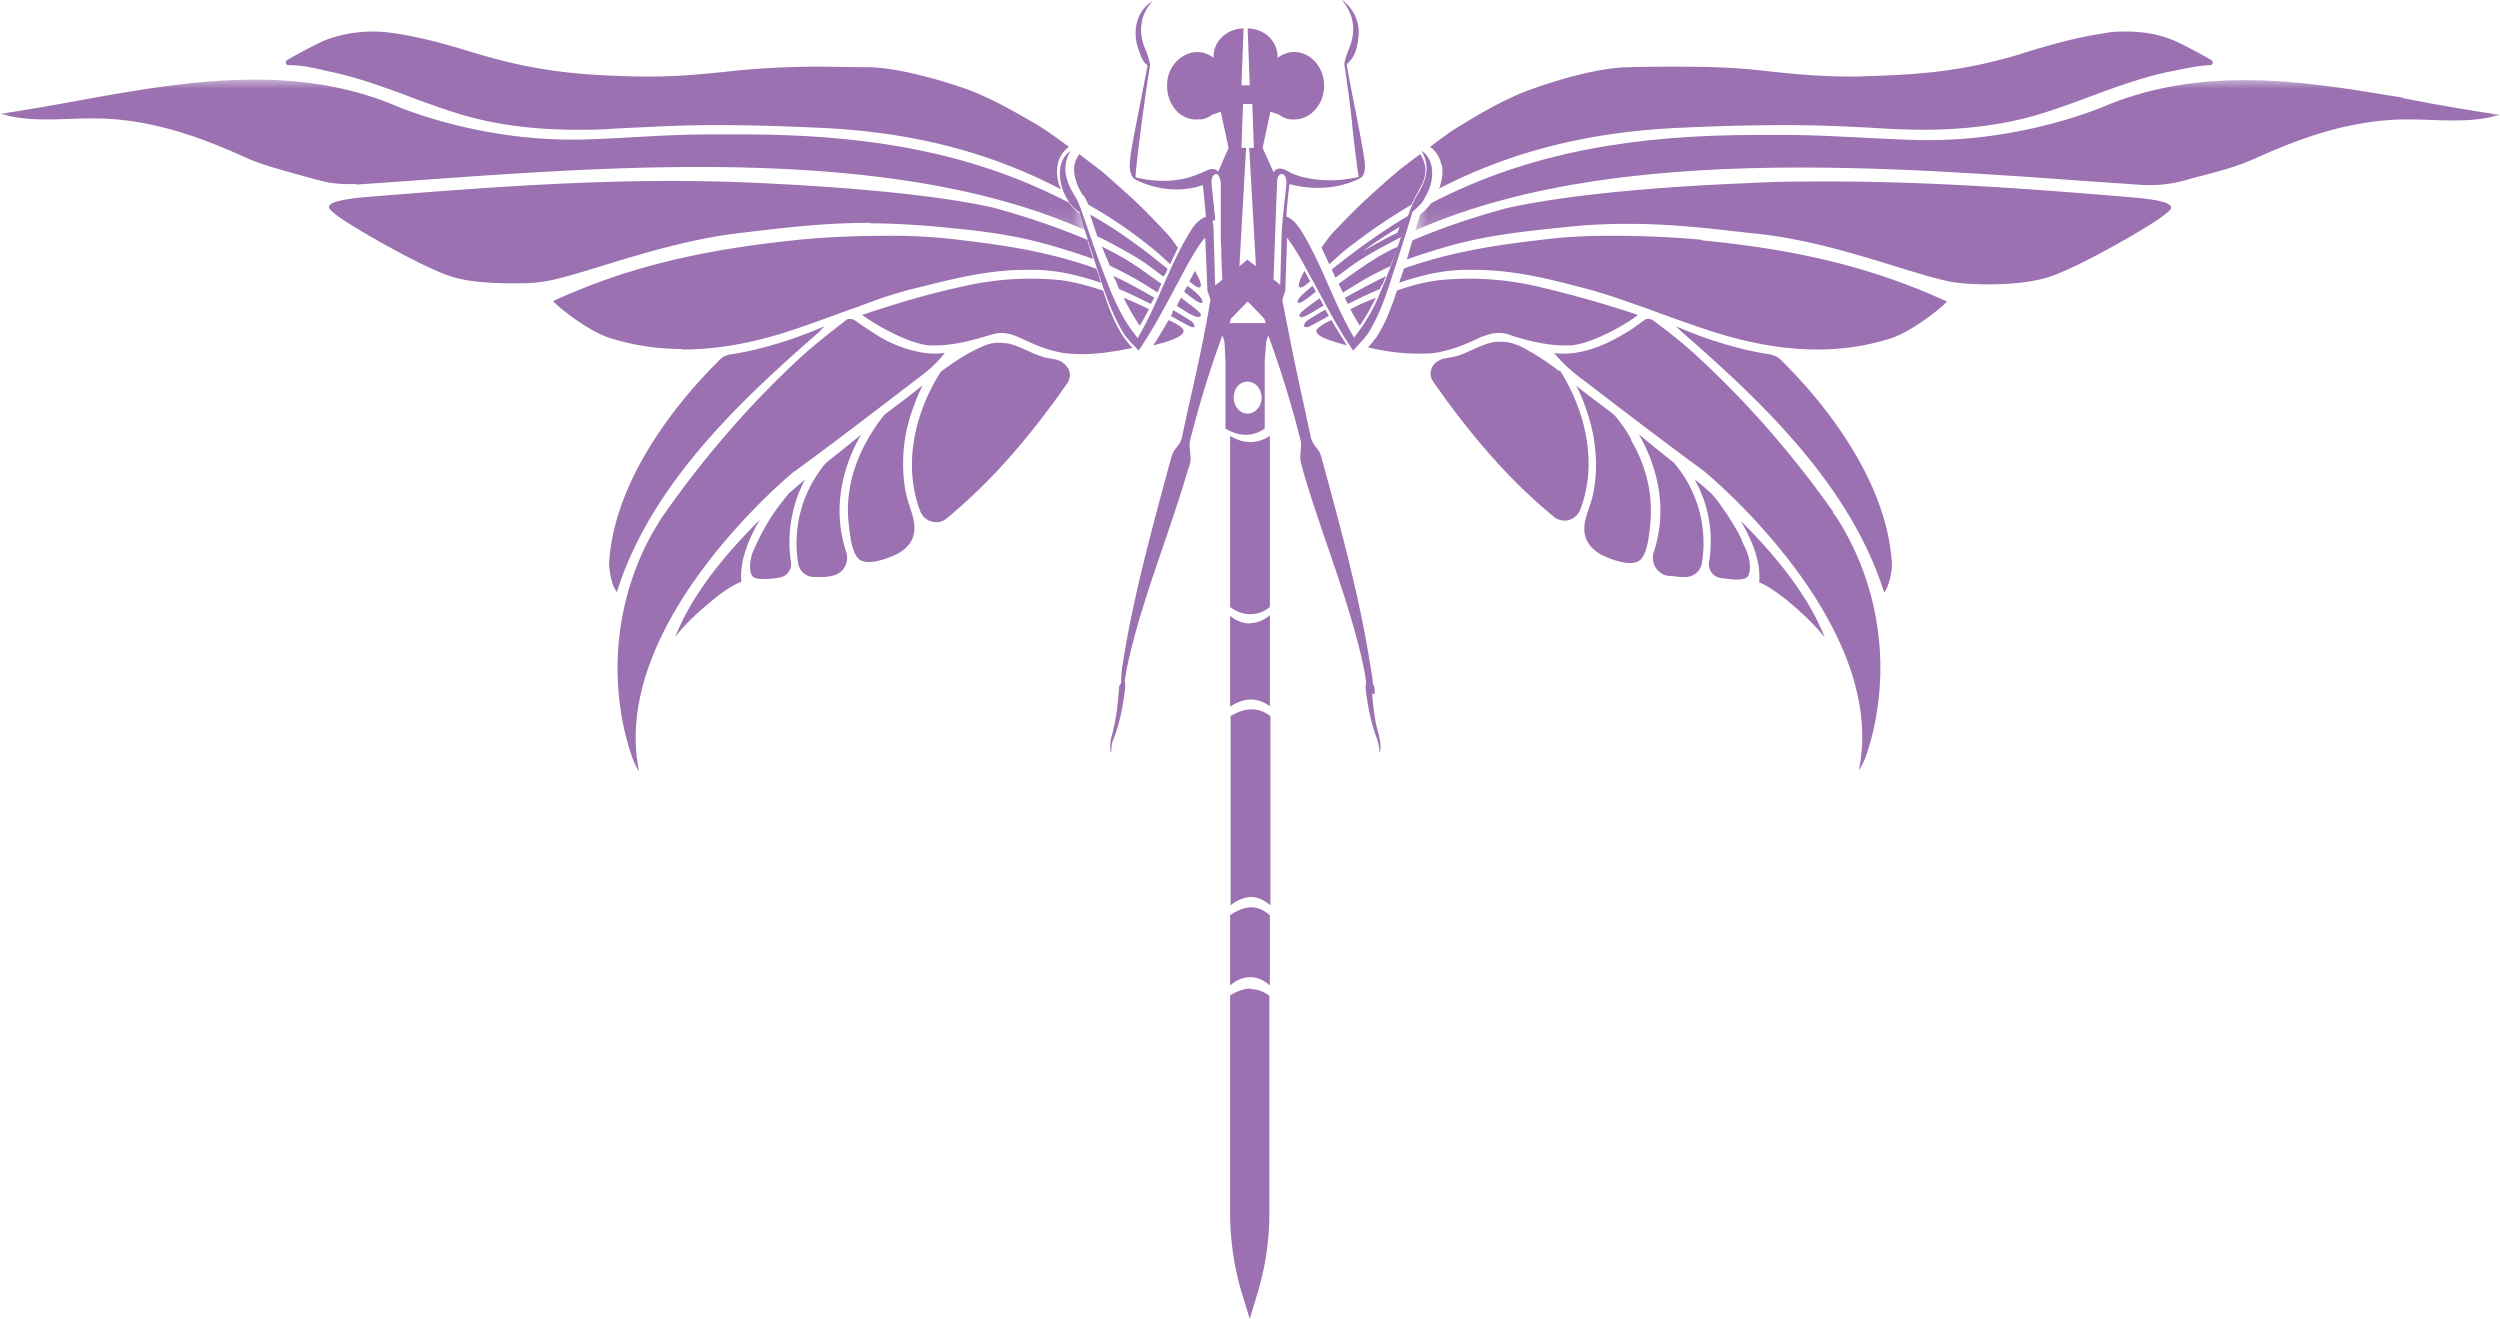
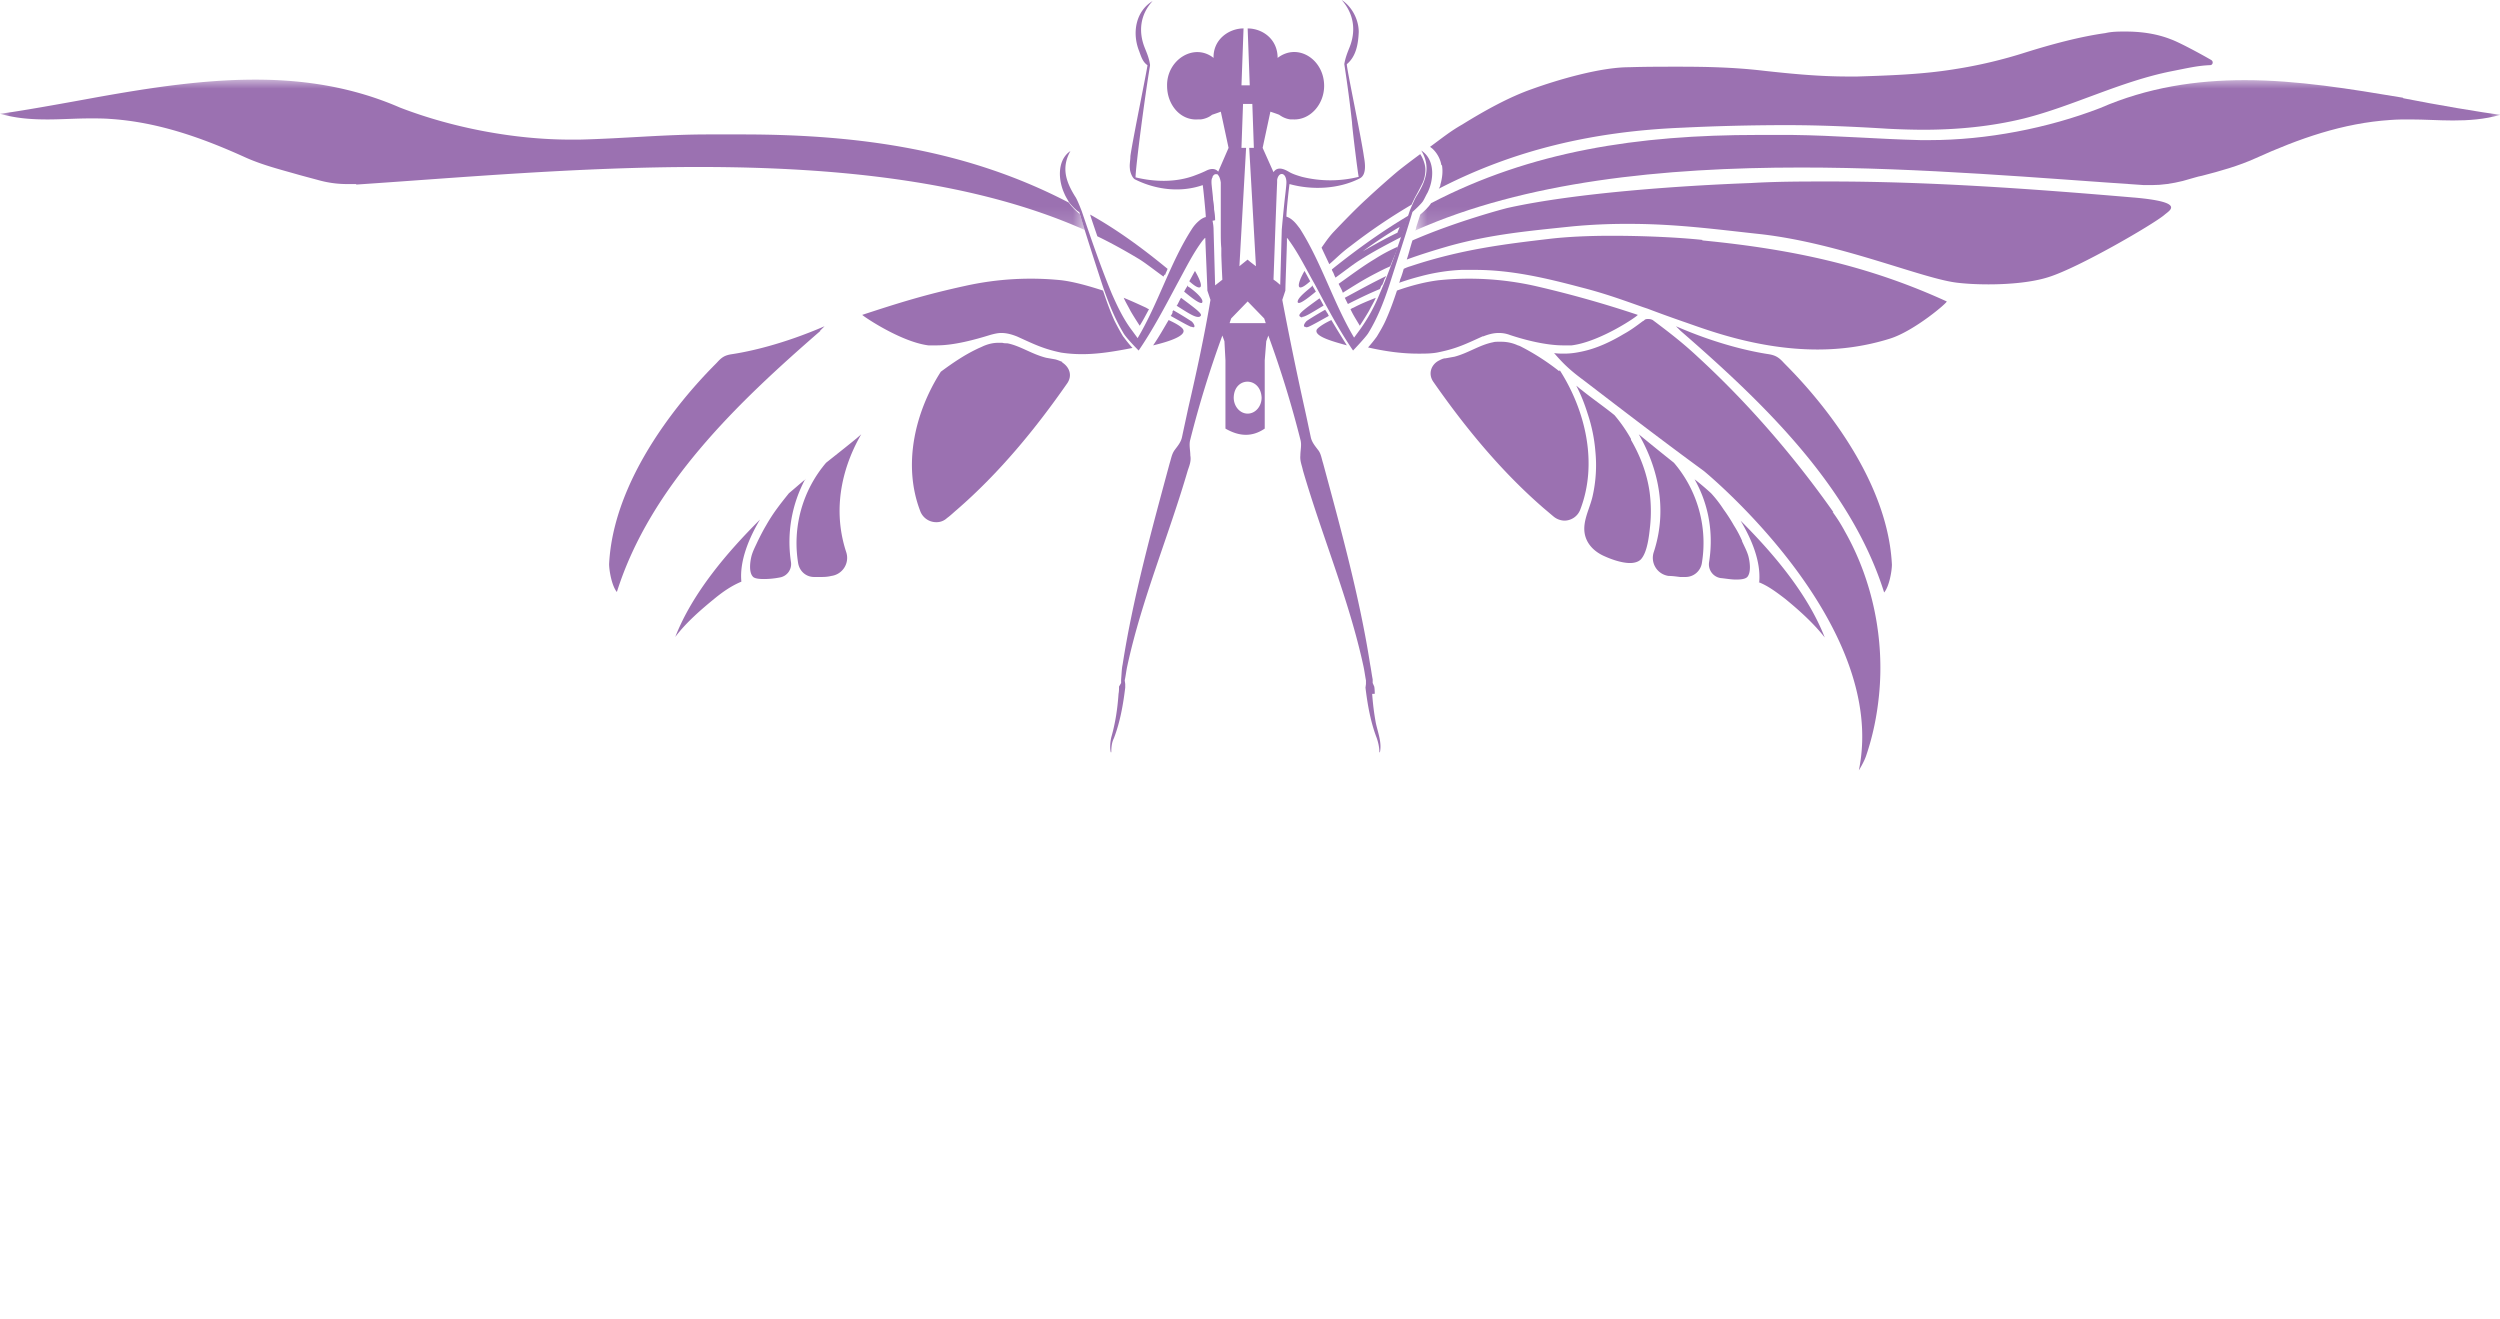
<svg xmlns="http://www.w3.org/2000/svg" width="127" height="67" fill="none">
-   <path d="M58.789 14.866s.105-.184.13-.289l.08-.158c-.63-.446-1.181-.866-1.838-1.26-.367-.21-.76-.42-1.18-.63 0 .052.026.078.052.13.105.29.236.552.34.84.133.054.237.106.342.159.892.446 1.182.63 2.021 1.155 0 0 .026 0 .053.026m-14.566-3.493c.919 0 1.89.053 2.94.131 2.257.21 4.068.368 6.246.998.63.184 1.417.421 2.126.684-.105-.316-.21-.63-.289-.973a37.204 37.204 0 00-4.855-1.654c-3.465-.762-8.818-1.103-12.335-1.26a99.832 99.832 0 00-3.963-.08c-5.17 0-10.236.395-15.485.815-2.677.236-1.81.657-1.548.893.603.499 4.356 2.679 5.879 3.151.813.264 1.994.342 3.044.342.578 0 1.102 0 1.549-.079 1.758-.21 5.93-1.996 9.999-2.469 2.178-.262 4.278-.525 6.666-.525m-29.5-8.01c.657 0 1.182.13 1.995.315 2.599.525 4.96 1.76 7.453 2.39 1.706.42 3.439.577 5.17.577.578 0 1.182 0 1.76-.052 1.706-.079 3.411-.184 5.117-.184h.263c1.68 0 3.385.053 5.065.131 4.435.184 8.503 1.104 12.362 3.126 0-.079-.053-.157-.08-.21-.104-.368-.13-.71-.078-.998.052-.342.236-.657.473-.867l.104-.079c-.577-.42-1.024-.761-1.627-1.13-1.128-.656-2.362-1.365-3.595-1.811-1.34-.473-3.491-1.077-4.909-1.103-.839 0-1.653-.027-2.467-.027a42.6 42.6 0 00-4.408.21c-1.444.158-2.835.29-4.252.29h-.473c-1.627-.027-3.307-.106-4.907-.368-1.628-.263-2.599-.552-3.675-.867-1.26-.394-2.703-.788-4.015-.972a6.871 6.871 0 00-3.333.315c-.368.132-1.365.657-2.048 1.05-.13.08-.078.263.053.263m40.417 6.619l.236.473c1.102.63 2.047 1.26 3.097 2.1.447.343.762.658 1.05.92.132-.288.263-.551.394-.84-.184-.237-.342-.5-.578-.735a36.49 36.49 0 00-1.732-1.76c-.472-.42-1.312-1.182-1.6-1.418-.42-.316-1.103-.84-1.103-.84l-.079.13a1.25 1.25 0 00-.184.657c0 .21.053.42.132.683.079.21.183.42.34.656" fill="#9B71B1" />
  <mask id="a" style="mask-type:luminance" maskUnits="userSpaceOnUse" x="0" y="3" width="56" height="9">
    <path d="M0 3.991h55.186v7.852H0V3.991z" fill="#fff" />
  </mask>
  <g mask="url(#a)">
    <path d="M18.083 9.377c5.144-.342 11.286-.894 17.427-.894 7.007 0 14.015.71 19.605 3.205a.366.366 0 00-.053-.158l-.21-.656c-.131-.106-.42-.368-.55-.578-5.092-2.653-10.525-3.467-16.588-3.467h-1.758c-2.179 0-4.33.21-6.51.263h-.472c-2.86 0-6.01-.605-8.66-1.629-2.415-1.05-4.882-1.418-7.349-1.418-2.677 0-5.38.42-8.031.893-1.574.289-4.042.735-4.934.84.814.237 1.601.29 2.415.29.708 0 1.443-.053 2.178-.053.315 0 .656 0 .997.026 2.415.157 4.646.946 6.85 1.944.866.394 1.811.63 2.73.893.183.052.577.157.97.262a5.41 5.41 0 001.576.21h.393" fill="#9B71B1" />
  </g>
  <path d="M59.182 13.973l.053-.131s.053-.105.078-.184c-1.312-1.077-2.571-1.996-3.936-2.758.105.341.236.71.368 1.103.708.341 1.416.736 2.073 1.13.315.184.813.577 1.286.918l.053-.105.025.027zm-1.758 1.812c.131.236.473.762.473.762.183-.29.315-.552.472-.84-.079-.027-.105-.054-.157-.08-.342-.157-.736-.34-1.129-.499.105.237.236.447.341.657zm-.367 1.313a12.454 12.454 0 01-.446-.814c-.236-.525-.42-1.05-.577-1.523-.735-.237-1.47-.446-2.126-.526a15.33 15.33 0 00-4.881.289c-2.048.447-3.386.867-5.223 1.471-.053 0 1.915 1.366 3.359 1.55h.42c.892 0 1.942-.29 2.703-.525.184-.053.394-.105.577-.105.289 0 .551.078.814.183.866.395 1.338.63 2.23.815a6.99 6.99 0 001.077.078c.866 0 1.732-.157 2.546-.315a6.74 6.74 0 01-.446-.551m2.676-1.603c.656.42.92.578 1.103.578.052 0 .078 0 .131-.052.105-.106-.263-.368-.997-.92-.079.132-.132.263-.21.394m.918-1.759c-.105.184-.184.341-.289.525.237.21.394.315.499.315.184 0 .079-.341-.21-.84zm-.395.735v.053l-.052.078-.105.184c.289.237.71.578.866.578.026 0 .053 0 .053-.026.105-.21-.551-.71-.682-.788-.026 0-.053-.053-.08-.08zm-1.73 3.047c.55-.132 1.731-.447 1.521-.814-.078-.132-.34-.29-.734-.473-.263.446-.5.866-.788 1.287zm.996-1.681s-.053.131-.105.184c.472.263.84.472 1.024.551.052 0 .104.027.13.027h.027c.078-.053-.026-.21-.105-.29 0 0-.394-.262-.945-.577 0 .026-.052.079-.052.105" fill="#9B71B1" />
-   <path d="M34.67 17.755c3.123 0 5.748-1.05 6.824-1.418l1.811-.657.236-.079c.971-.368 1.89-.709 3.123-.998 1.785-.446 3.543-.893 5.407-.893h.682a9.7 9.7 0 012.047.316c.394.104.762.21 1.129.34a.373.373 0 00-.053-.157 4.617 4.617 0 00-.183-.551c-.105-.053-.237-.079-.342-.132-2.598-.867-4.829-1.129-7.06-1.392a28.245 28.245 0 00-3.149-.157c-1.653 0-3.386.078-4.619.21-4.593.473-8.451 1.287-12.414 3.1-.079.025 1.627 1.496 2.887 1.89 1.26.394 2.493.552 3.675.552m23.987-2.601c-.657-.367-1.365-.788-2.1-1.103.026.079.079.132.105.21.052.08.078.158.105.263.026.053.053.131.078.184.63.262 1.129.525 1.628.762 0-.053.13-.237.157-.316" fill="#9B71B1" />
-   <path d="M40.392 23.927c2.046-1.497 4.067-3.047 6.088-4.596.603-.447.998-.762 1.47-1.34l.052-.053c-.158 0-.34.027-.525.027a4.51 4.51 0 01-.997-.131 6.454 6.454 0 01-2.021-.867c-.315-.21-.656-.42-.97-.656-.027 0-.053-.027-.08-.053a.493.493 0 00-.21-.053c-.078 0-.157 0-.21.053-.813.63-1.496 1.155-2.283 1.864-2.546 2.338-4.908 5.07-6.902 7.906-.236.315-.42.656-.63.998-1.418 2.495-2.021 5.463-1.732 8.326a13.61 13.61 0 00.656 3.073c.105.315.341.761.367.761-1.548-7.537 7.874-15.233 7.874-15.233" fill="#9B71B1" />
  <path d="M41.65 16.81l.237-.237c-2.125.92-3.831 1.287-4.698 1.418-.367.053-.524.158-.76.42-.237.263-5.223 4.964-5.486 10.244 0 .314.131 1.103.394 1.418 1.706-5.41 6.167-9.64 10.34-13.264m-.761 7.538c-.262.21-.524.447-.84.71-.21.262-.42.524-.63.813a8.597 8.597 0 00-.524.814c-.158.264-.289.526-.42.789-.105.236-.237.473-.315.735-.08.289-.158.84.052 1.077.079.105.315.13.578.13a4.2 4.2 0 00.787-.078.69.69 0 00.577-.788 6.76 6.76 0 01.735-4.228" fill="#9B71B1" />
  <path d="M43.75 22.062c-.183.184-1.39 1.13-1.784 1.445a6.302 6.302 0 00-1.417 5.121c.078.394.394.683.813.683h.289c.184 0 .367 0 .578-.053a.926.926 0 00.76-1.207c-.813-2.47 0-4.676.762-5.989z" fill="#9B71B1" />
-   <path d="M45.903 22.903a8.063 8.063 0 01.393-1.918c.158-.473.342-.945.578-1.418-.079.078-.184.131-.263.21-.55.446-1.128.867-1.68 1.287a9.268 9.268 0 00-.839 1.235c-.472.814-.813 1.733-.945 2.652a6.16 6.16 0 00-.026 1.708c.053.472.131 1.339.472 1.707.131.131.315.183.551.183.446 0 .998-.21 1.287-.34.367-.159.708-.421.892-.79.367-.787-.132-1.549-.289-2.31-.157-.735-.184-1.47-.131-2.233" fill="#9B71B1" />
  <path d="M53.96 18.385s-.236-.105-.367-.131l-.447-.079c-.734-.184-1.312-.604-1.968-.735-.079 0-.184 0-.262-.027h-.183c-.263 0-.526.053-.815.184-.104.053-.184.079-.288.132-.657.315-1.234.709-1.837 1.155-1.313 2.05-1.943 4.728-1.05 7.066a.866.866 0 00.813.577.77.77 0 00.552-.21c.184-.131.34-.289.498-.42 2.152-1.865 3.99-4.098 5.616-6.435.263-.394.106-.814-.262-1.05m-15.38 8.01c-1.574 1.576-3.385 3.65-4.277 5.936.55-.736 1.312-1.392 2.02-1.97.42-.341.84-.63 1.339-.84-.105-1.051.394-2.233.945-3.152m32.36-13.736s.026-.079.052-.132c-.42.184-.813.394-1.18.63-.657.395-1.208.815-1.838 1.261l.079.158s.105.184.131.289c0 0 .026 0 .053-.027.84-.525 1.128-.709 2.02-1.155.105-.053.237-.105.342-.158.105-.289.236-.551.34-.84m37.426-2.652c-5.249-.447-10.34-.815-15.485-.815-1.312 0-2.624 0-3.963.079-3.543.131-8.897.499-12.335 1.26-.131.027-2.624.683-4.855 1.655-.105.315-.184.657-.29.972.71-.263 1.497-.5 2.127-.683 2.178-.604 3.99-.761 6.246-.998a29.15 29.15 0 012.94-.131c2.414 0 4.487.289 6.692.525 4.095.473 8.241 2.285 10 2.469.446.052.997.079 1.548.079 1.076 0 2.231-.106 3.044-.368 1.522-.473 5.276-2.653 5.879-3.152.262-.236 1.155-.656-1.548-.893zM73.25 8.378c.053.316.026.631-.078.998 0 .08-.053.158-.079.21 3.858-1.995 7.9-2.915 12.361-3.099a109.8 109.8 0 015.066-.13h.262c1.706 0 3.412.078 5.118.183a39.68 39.68 0 001.758.052c1.733 0 3.465-.157 5.171-.577 2.493-.63 4.855-1.865 7.453-2.39.813-.158 1.339-.29 1.995-.316.131 0 .184-.183.052-.262-.682-.394-1.68-.92-2.047-1.05-.735-.29-1.522-.395-2.309-.395-.341 0-.683 0-1.024.08-1.312.183-2.756.577-4.015.97a23.9 23.9 0 01-3.675.868c-1.627.262-3.28.315-4.908.367h-.472c-1.443 0-2.808-.131-4.252-.289-1.548-.183-2.965-.21-4.41-.21-.812 0-1.626 0-2.466.027-1.443 0-3.596.63-4.908 1.103-1.207.42-2.467 1.129-3.569 1.812-.604.341-1.05.709-1.627 1.129l.105.08c.236.209.42.524.472.866m-5.512 3.415c-.236.262-.393.498-.577.761.13.289.262.552.393.84.315-.262.604-.577 1.077-.92a29.177 29.177 0 013.097-2.1c.078-.158.157-.342.236-.473.13-.236.236-.446.34-.656a1.69 1.69 0 00.132-.657c0-.21-.078-.446-.184-.657l-.078-.13s-.71.524-1.103.84c-.288.236-1.155.998-1.6 1.418-.578.525-1.181 1.155-1.733 1.733z" fill="#9B71B1" />
  <mask id="b" style="mask-type:luminance" maskUnits="userSpaceOnUse" x="71" y="3" width="56" height="9">
    <path d="M71.814 3.991H127v7.852H71.814V3.991z" fill="#fff" />
  </mask>
  <g mask="url(#b)">
    <path d="M122.067 4.964c-2.677-.446-5.355-.893-8.032-.893-2.467 0-4.934.368-7.348 1.418-2.651 1.025-5.774 1.629-8.66 1.629h-.473c-2.179-.053-4.33-.237-6.509-.263h-1.759c-6.062 0-11.495.814-16.587 3.467-.13.21-.42.473-.55.578l-.21.657s0 .104-.053.157C77.476 9.22 84.484 8.51 91.49 8.51c6.141 0 12.283.551 17.426.893h.394c.526 0 1.05-.08 1.575-.21.394-.105.788-.237.971-.263.919-.236 1.863-.499 2.73-.893 2.204-.998 4.435-1.786 6.85-1.943.341-.027.655-.027.997-.027.735 0 1.443.053 2.178.053.788 0 1.601-.053 2.415-.289-.893-.105-3.36-.526-4.935-.84" fill="#9B71B1" />
  </g>
  <path d="M70.993 11.82c-.604.288-1.207.63-1.759.944a21.152 21.152 0 011.864-1.234c-.026.105-.079.184-.105.29zm.604-.894c-1.339.788-2.625 1.707-3.937 2.758 0 .053.052.131.079.184l.052.131.052.105c.473-.341.972-.735 1.287-.919.656-.42 1.364-.788 2.073-1.155.131-.368.262-.762.367-1.104m-2.493 5.621s.34-.526.472-.762c.105-.21.236-.42.341-.657-.393.158-.787.316-1.128.5-.08.025-.105.052-.157.078.13.29.288.525.472.84zm6.246.551c.263-.105.525-.183.814-.183.184 0 .368.026.577.105.788.262 1.837.525 2.704.525h.42c1.47-.184 3.411-1.523 3.359-1.55a55.701 55.701 0 00-5.223-1.47 15.329 15.329 0 00-4.881-.29c-.657.08-1.391.263-2.127.526-.157.472-.34.998-.577 1.523-.13.29-.288.552-.446.814a6.764 6.764 0 01-.446.552c.814.184 1.653.315 2.546.315.367 0 .735 0 1.075-.079.893-.184 1.366-.42 2.232-.814m-9.212-.972c.157 0 .446-.184 1.102-.578-.078-.131-.131-.262-.21-.367-.76.551-1.128.814-.997.919a.201.201 0 00.131.052m.394-1.838c-.105-.184-.184-.341-.289-.525-.289.499-.367.84-.21.84.105 0 .263-.105.5-.315zm-.631 1.077s.027.026.053.026c.157 0 .577-.341.866-.578l-.105-.184-.052-.078v-.053l-.08.08c-.104.104-.76.577-.681.787zm2.493 2.18c-.262-.42-.524-.84-.787-1.287-.393.184-.656.368-.734.473-.21.367.97.656 1.522.814zm-2.072-.919s.079 0 .13-.027c.185-.079.552-.288 1.025-.551-.027-.053-.053-.132-.106-.184 0-.026-.052-.08-.078-.131-.552.315-.919.551-.945.578-.079.078-.184.236-.105.288h.026" fill="#9B71B1" />
  <path d="M86.478 12.187c-1.26-.132-2.992-.21-4.62-.21-1.154 0-2.282.053-3.149.157-2.23.263-4.461.525-7.06 1.392-.104.027-.236.08-.34.132-.053.184-.106.368-.185.551a.373.373 0 01-.052.158 13.49 13.49 0 011.128-.341 9.7 9.7 0 012.048-.316h.682c1.864 0 3.622.42 5.407.893 1.233.315 2.152.657 3.123.998l.236.079c.551.21 1.129.42 1.811.657 1.076.367 3.726 1.418 6.823 1.418 1.182 0 2.415-.157 3.675-.551 1.26-.395 2.966-1.865 2.887-1.892-3.963-1.812-7.821-2.652-12.414-3.099m-16.273 2.285s.08-.158.106-.263c.025-.078.078-.131.104-.21-.709.342-1.417.736-2.1 1.103l.158.316c.472-.237.998-.5 1.627-.762.027-.053.053-.131.079-.184" fill="#9B71B1" />
  <path d="M93.144 26.028c-1.995-2.836-4.357-5.568-6.903-7.905-.76-.71-1.443-1.235-2.283-1.865a.49.49 0 00-.21-.053c-.079 0-.157 0-.21.053 0 0-.052.053-.078.053-.315.236-.63.472-.972.656-.656.394-1.338.709-2.02.867-.342.079-.657.13-.998.13-.183 0-.34 0-.525-.026l.052.053c.5.578.867.893 1.47 1.34 2.021 1.55 4.042 3.099 6.09 4.596 0 0 9.421 7.695 7.873 15.207 0 0 .262-.42.367-.735.341-.998.551-2.023.656-3.074.289-2.836-.315-5.83-1.731-8.325a8.05 8.05 0 00-.63-.998" fill="#9B71B1" />
  <path d="M90.598 18.411c-.237-.262-.42-.367-.761-.42-.867-.131-2.599-.498-4.698-1.418l.236.236c4.172 3.625 8.635 7.88 10.34 13.29.263-.315.394-1.103.394-1.418-.262-5.28-5.249-9.98-5.485-10.243m-2.126 9.035a5.689 5.689 0 00-.42-.788 8.597 8.597 0 00-.525-.814 6.116 6.116 0 00-.63-.814 13.52 13.52 0 00-.839-.71c.55.972 1.023 2.417.735 4.229a.704.704 0 00.577.788c.263.026.551.078.787.078.263 0 .473-.026.578-.13.21-.237.131-.789.052-1.077-.078-.264-.21-.5-.315-.736" fill="#9B71B1" />
  <path d="M83.249 22.062c.761 1.313 1.575 3.52.761 5.988a.926.926 0 00.761 1.208c.184 0 .368.027.578.053h.289a.84.84 0 00.813-.683 6.266 6.266 0 00-1.417-5.121 133.474 133.474 0 01-1.785-1.445z" fill="#9B71B1" />
  <path d="M82.856 22.299a7.696 7.696 0 00-.84-1.209c-.55-.446-1.129-.84-1.68-1.287-.079-.052-.157-.131-.262-.21.236.447.42.92.577 1.419a8 8 0 01.394 1.917 7.117 7.117 0 01-.131 2.232c-.158.762-.682 1.523-.289 2.312.184.367.525.63.892.787.289.132.84.342 1.287.342.21 0 .42-.053.55-.184.342-.367.42-1.234.473-1.707a7.452 7.452 0 00-.026-1.707c-.132-.946-.472-1.839-.945-2.653" fill="#9B71B1" />
  <path d="M79.208 18.858a11.927 11.927 0 00-1.81-1.182c-.105-.052-.185-.105-.29-.131a2.004 2.004 0 00-.813-.184h-.184c-.078 0-.184 0-.262.026-.683.131-1.26.551-1.968.735-.158.027-.29.053-.447.08-.131 0-.262.078-.367.13-.368.21-.525.657-.263 1.051 1.627 2.338 3.465 4.57 5.617 6.435.157.131.34.289.498.42a.9.9 0 00.551.21c.342 0 .683-.21.814-.578.892-2.337.262-5.016-1.05-7.065m10.104 10.768c.473.185.893.5 1.339.84.709.579 1.443 1.236 2.02 1.971-.892-2.285-2.702-4.36-4.277-5.936.55.92 1.05 2.075.945 3.152M61.728 11.188c0-.21-.026-.393-.053-.55 0-.184-.026-.342-.052-.5 0-.157-.079-.735-.079-.866 0-.105 0-.184.053-.263 0-.053.026-.079.052-.105 0 0 .053-.053.08-.053h.078c.026 0 .052 0 .079.053.052.052.104.184.13.368v2.521c0 .262 0 .551.027.814v.368c.026.709.053 1.234.053 1.234l-.368.289-.079-2.836c0-.158-.026-.316-.052-.447m3.097 2.994s.131-3.703.184-4.937V9.14c.078-.446.472-.394.472.132 0 .13-.053.577-.079.787a83.908 83.908 0 00-.157 1.603l-.079 2.81-.184-.157-.183-.132.026.026zm-1.628-6.697l.08-2.232h.472l.078 2.232h-.236l.342 6.014s-.42-.315-.42-.34c0 0-.394.314-.42.34l.34-6.014h-.236zm-.603 8.903l.079-.236.84-.866.84.866.078.236h-1.863.026zm.918 4.597c-.393 0-.708-.368-.708-.814.026-1.078 1.365-1.078 1.417 0 0 .446-.315.814-.709.814zm6.457 14.235s0-.237-.026-.368l-.08-.183v-.184c-.052-.263-.078-.5-.13-.762-.525-3.388-1.496-6.908-2.389-10.217-.078-.236-.105-.499-.262-.683-.158-.21-.315-.394-.367-.656-.106-.5-.21-.998-.315-1.471a183.882 183.882 0 01-1.129-5.49l.157-.472c0-.263.079-2.26.079-2.495v-.184c.026.026.079.079.105.13.498.684.893 1.498 1.312 2.234.604 1.129 1.207 2.285 1.943 3.361 0 0 .603-.63.76-.866.473-.762.788-1.576 1.077-2.443.393-1.234.814-2.495 1.18-3.73 0 0 .473-.42.552-.578.078-.13.131-.262.21-.393.314-.63.394-1.576-.21-2.075l-.105-.079c.498.84.236 1.55-.236 2.311-.105.158-.342.736-.342.736-.446 1.34-.918 2.81-1.522 4.202a8.614 8.614 0 01-1.023 1.865l-.29.394c-1.049-1.76-1.653-3.809-2.755-5.542-.105-.132-.21-.289-.367-.42a.91.91 0 00-.315-.184c0-.315.131-1.497.158-1.655 1.128.315 2.492.263 3.569-.289.367-.183.262-.814.21-1.103-.132-.971-.919-4.674-.866-4.7.472-.395.577-1.025.603-1.63 0-.63-.341-1.286-.866-1.628.63.71.735 1.576.394 2.417-.105.262-.21.525-.262.84.157 1.025.288 1.996.393 2.968 0 .21.315 2.758.341 2.758a5.972 5.972 0 01-2.887 0c-.183-.053-.446-.132-.63-.237-.262-.157-.604-.315-.813 0l-.552-1.234.394-1.839c.158.053.315.105.447.158.183.131.367.21.577.236h.157c.84.027 1.549-.762 1.549-1.707 0-1.34-1.339-2.206-2.363-1.418 0-.972-.786-1.497-1.522-1.497l.106 2.889h-.42l.105-2.89c-.735 0-1.549.553-1.523 1.498-.997-.788-2.388.105-2.361 1.418 0 .972.681 1.76 1.548 1.707h.157c.21-.026.42-.105.578-.236.157-.053.315-.105.446-.158l.394 1.839-.525 1.208c-.158-.184-.394-.157-.604-.053-.21.105-.42.184-.63.263-.945.342-1.995.315-2.966.08 0-.5.473-4.125.735-5.674v-.052c-.052-.342-.157-.578-.262-.841-.342-.84-.237-1.708.393-2.39-.866.525-1.05 1.628-.682 2.547.105.29.184.552.42.71.026.026-.761 3.834-.866 4.622 0 .21-.053.42-.026.63 0 .132.104.473.262.552 1.05.525 2.31.683 3.438.289.026.105.158 1.497.158 1.628h-.027a.908.908 0 00-.315.184 1.83 1.83 0 00-.367.42c-1.102 1.707-1.706 3.782-2.756 5.542l-.288-.394c-.42-.552-.735-1.208-1.024-1.865-.577-1.392-1.076-2.863-1.522-4.175 0 0-.236-.631-.341-.762-.473-.762-.71-1.471-.237-2.312l-.104.079c-.578.5-.5 1.445-.21 2.075.052.131.131.263.21.394.078.157.446.526.55.551.368 1.235.788 2.522 1.182 3.73.288.84.603 1.655 1.076 2.443.157.263.76.866.76.866.735-1.076 1.34-2.232 1.943-3.361.42-.762.813-1.576 1.312-2.233.053-.052.079-.105.131-.131 0 .184.105 2.442.105 2.679l.158.472c-.315 1.865-.709 3.678-1.128 5.49-.106.499-.21.971-.316 1.47-.052.263-.21.447-.367.657-.158.21-.184.447-.262.683-.893 3.31-1.864 6.829-2.389 10.217-.052.236-.052.499-.078.761v.184l-.106.184c0 .131 0 .237-.025.368-.053.761-.158 1.47-.368 2.206-.053.236-.08.525-.027.762h.027c0-.263.026-.5.131-.71.315-.814.472-1.707.577-2.573v-.184l-.026-.184c.053-.236.079-.5.132-.735.734-3.389 2.099-6.593 3.07-9.928.079-.237.184-.473.131-.762 0-.263-.078-.552 0-.814a53.21 53.21 0 011.628-5.279l.105.289.052.971v3.467c.682.394 1.339.447 1.995 0v-3.466l.078-.972.105-.289a53.236 53.236 0 011.627 5.279c.079.262 0 .551 0 .814-.026.289.079.5.132.762.97 3.335 2.335 6.54 3.07 9.928.053.236.08.472.131.735v.184l-.025.184c.104.866.262 1.76.577 2.573.078.237.13.473.13.71h.027c.105-.5-.104-.998-.21-1.498a13.322 13.322 0 01-.184-1.47" fill="#9B71B1" />
-   <path d="M62.49 22.141v8.693c.314.237.655.368 1.023.368.34 0 .682-.105.997-.368v-8.693a1.79 1.79 0 01-.997.315c-.341 0-.682-.105-1.024-.315zm1.023 9.534a1.62 1.62 0 01-1.024-.394v4.622c.342-.236.709-.367 1.05-.367.315 0 .656.105.971.34v-4.621c-.315.262-.656.394-.997.394m.052 4.386c-.341 0-.708.13-1.05.341v9.613c.342-.262.709-.42 1.05-.42.315 0 .63.131.972.42v-9.613c-.315-.236-.63-.341-.945-.341m-.027 10.059c-.367 0-.708.157-1.076.394v3.572c.342-.29.683-.42 1.024-.42.34 0 .656.13.997.42v-3.572c-.315-.263-.63-.394-.918-.394m-.053 4.123c-.341 0-.682.132-1.05.342v11.03c0 1.419.21 2.864.63 4.203L63.487 67l.367-1.208c.42-1.366.63-2.758.63-4.176v-11.03a1.62 1.62 0 00-.971-.342" fill="#9B71B1" />
</svg>